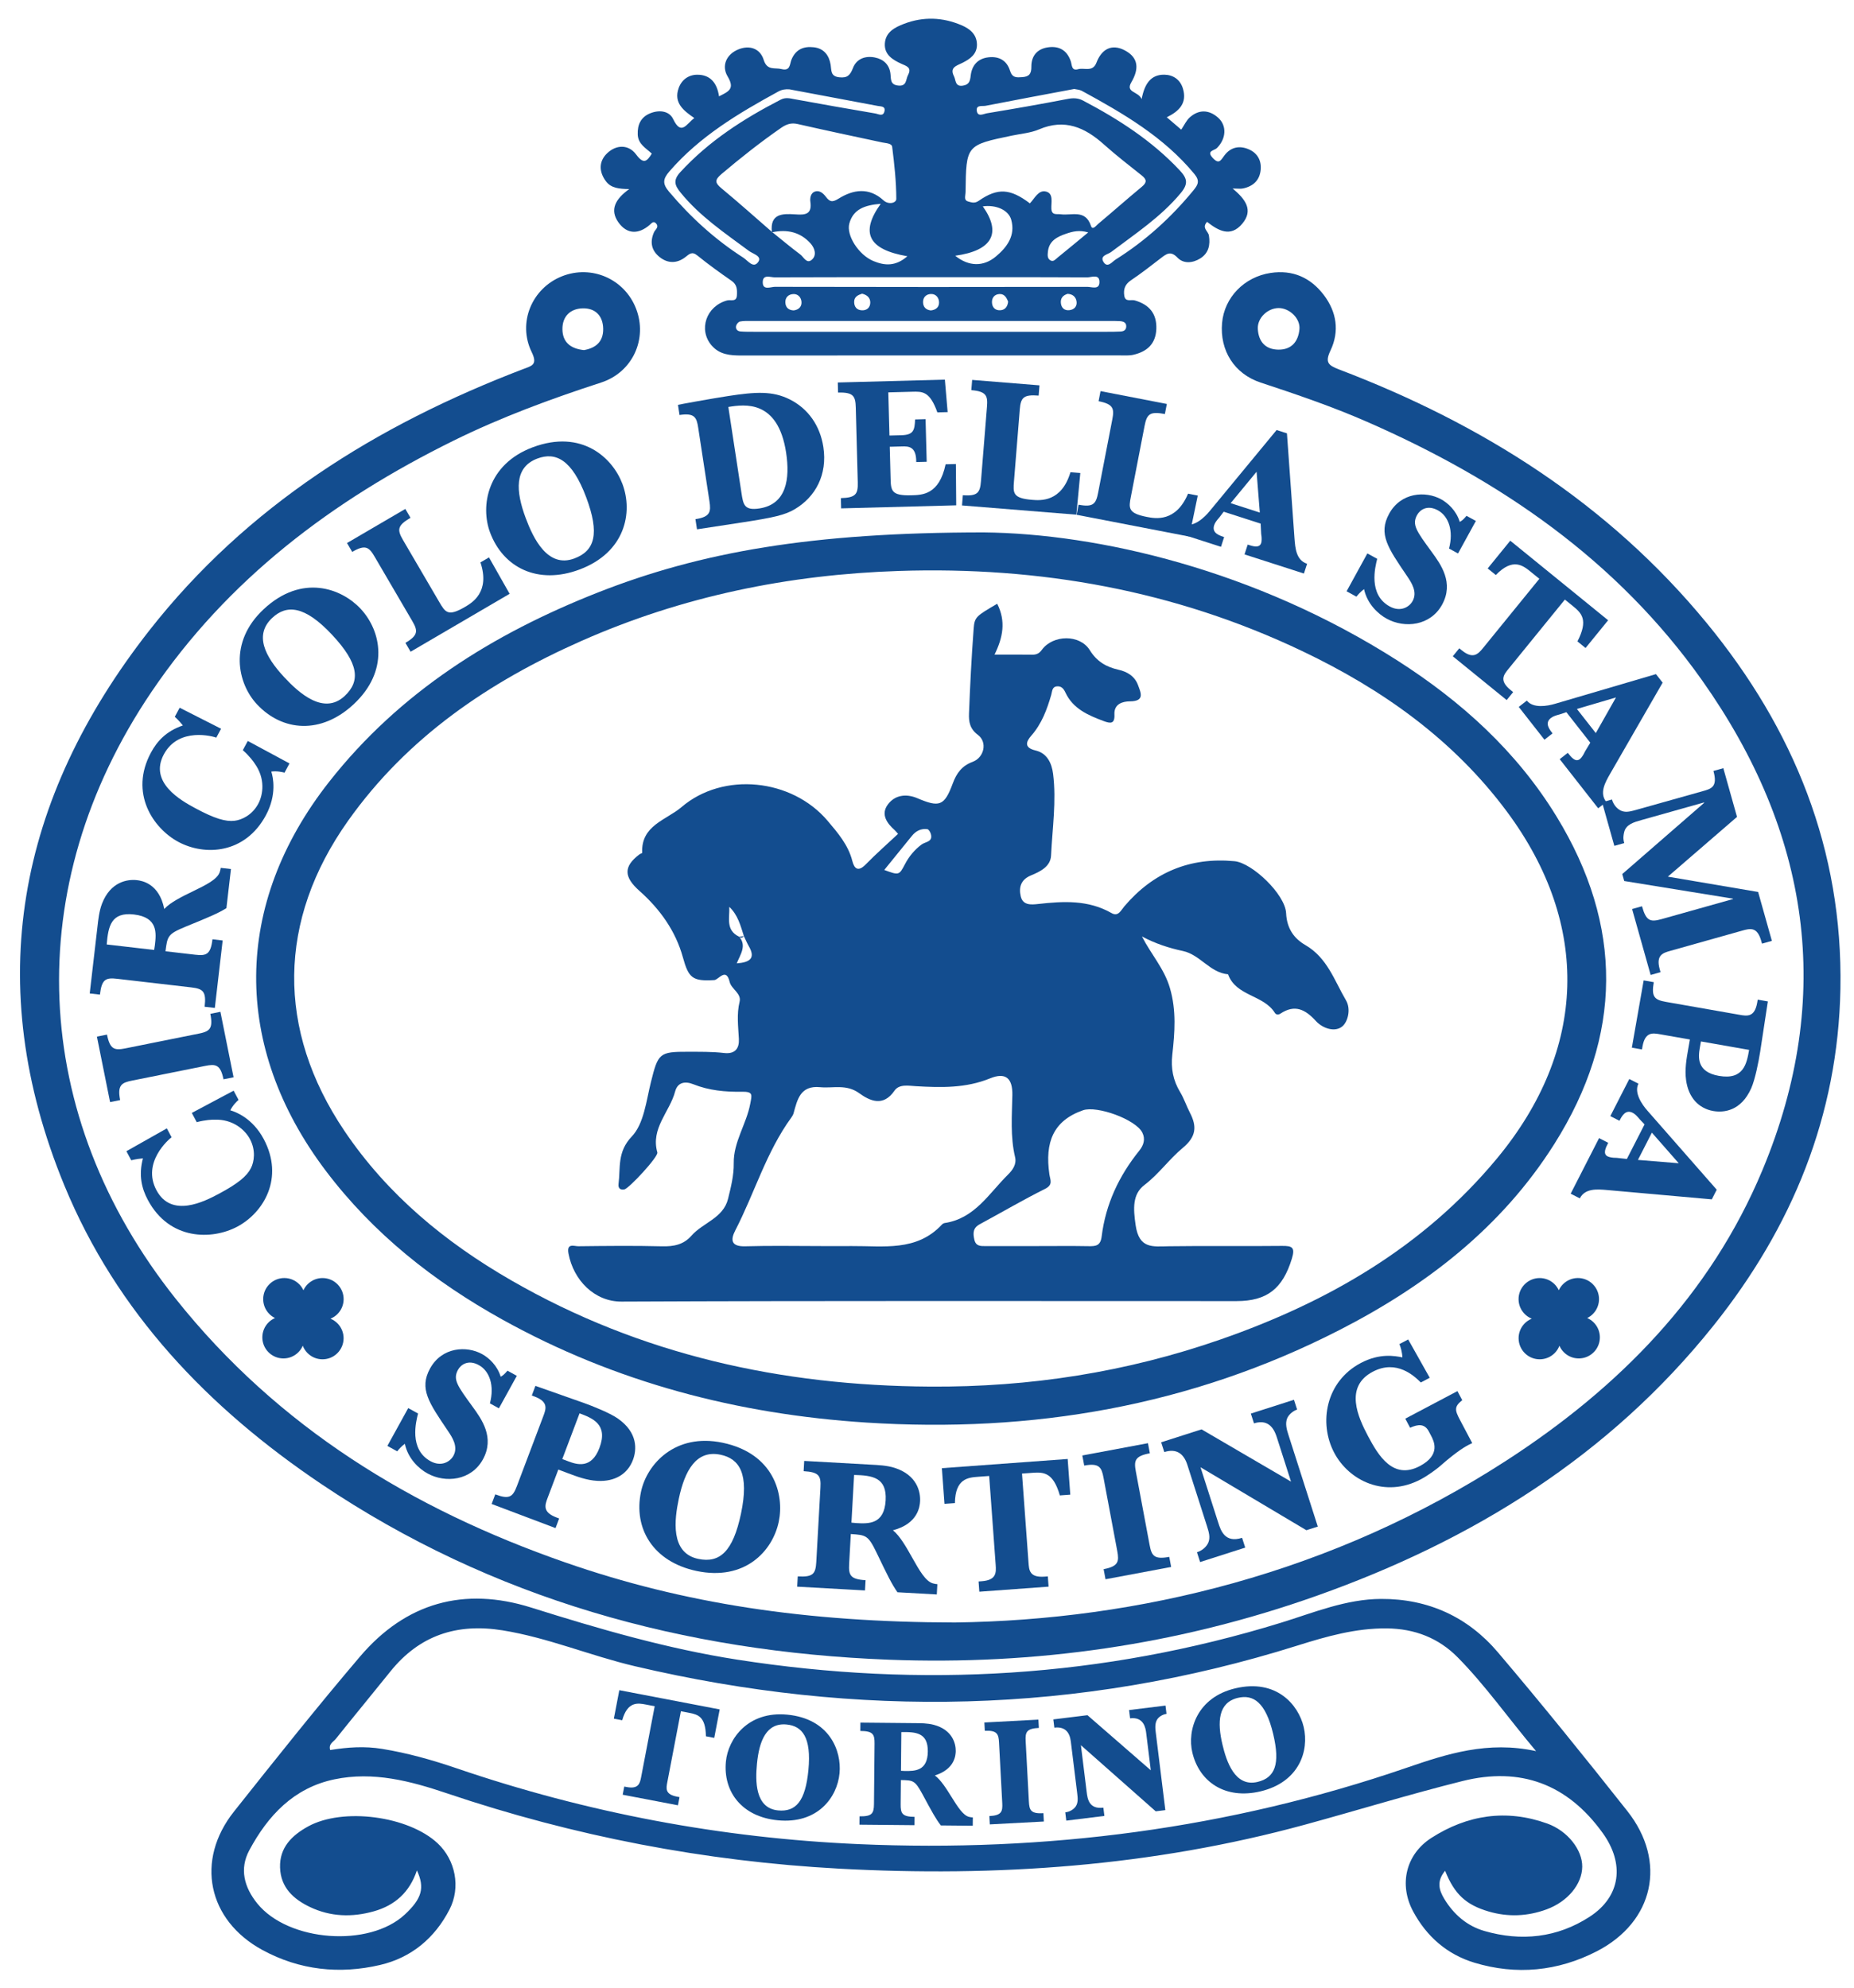
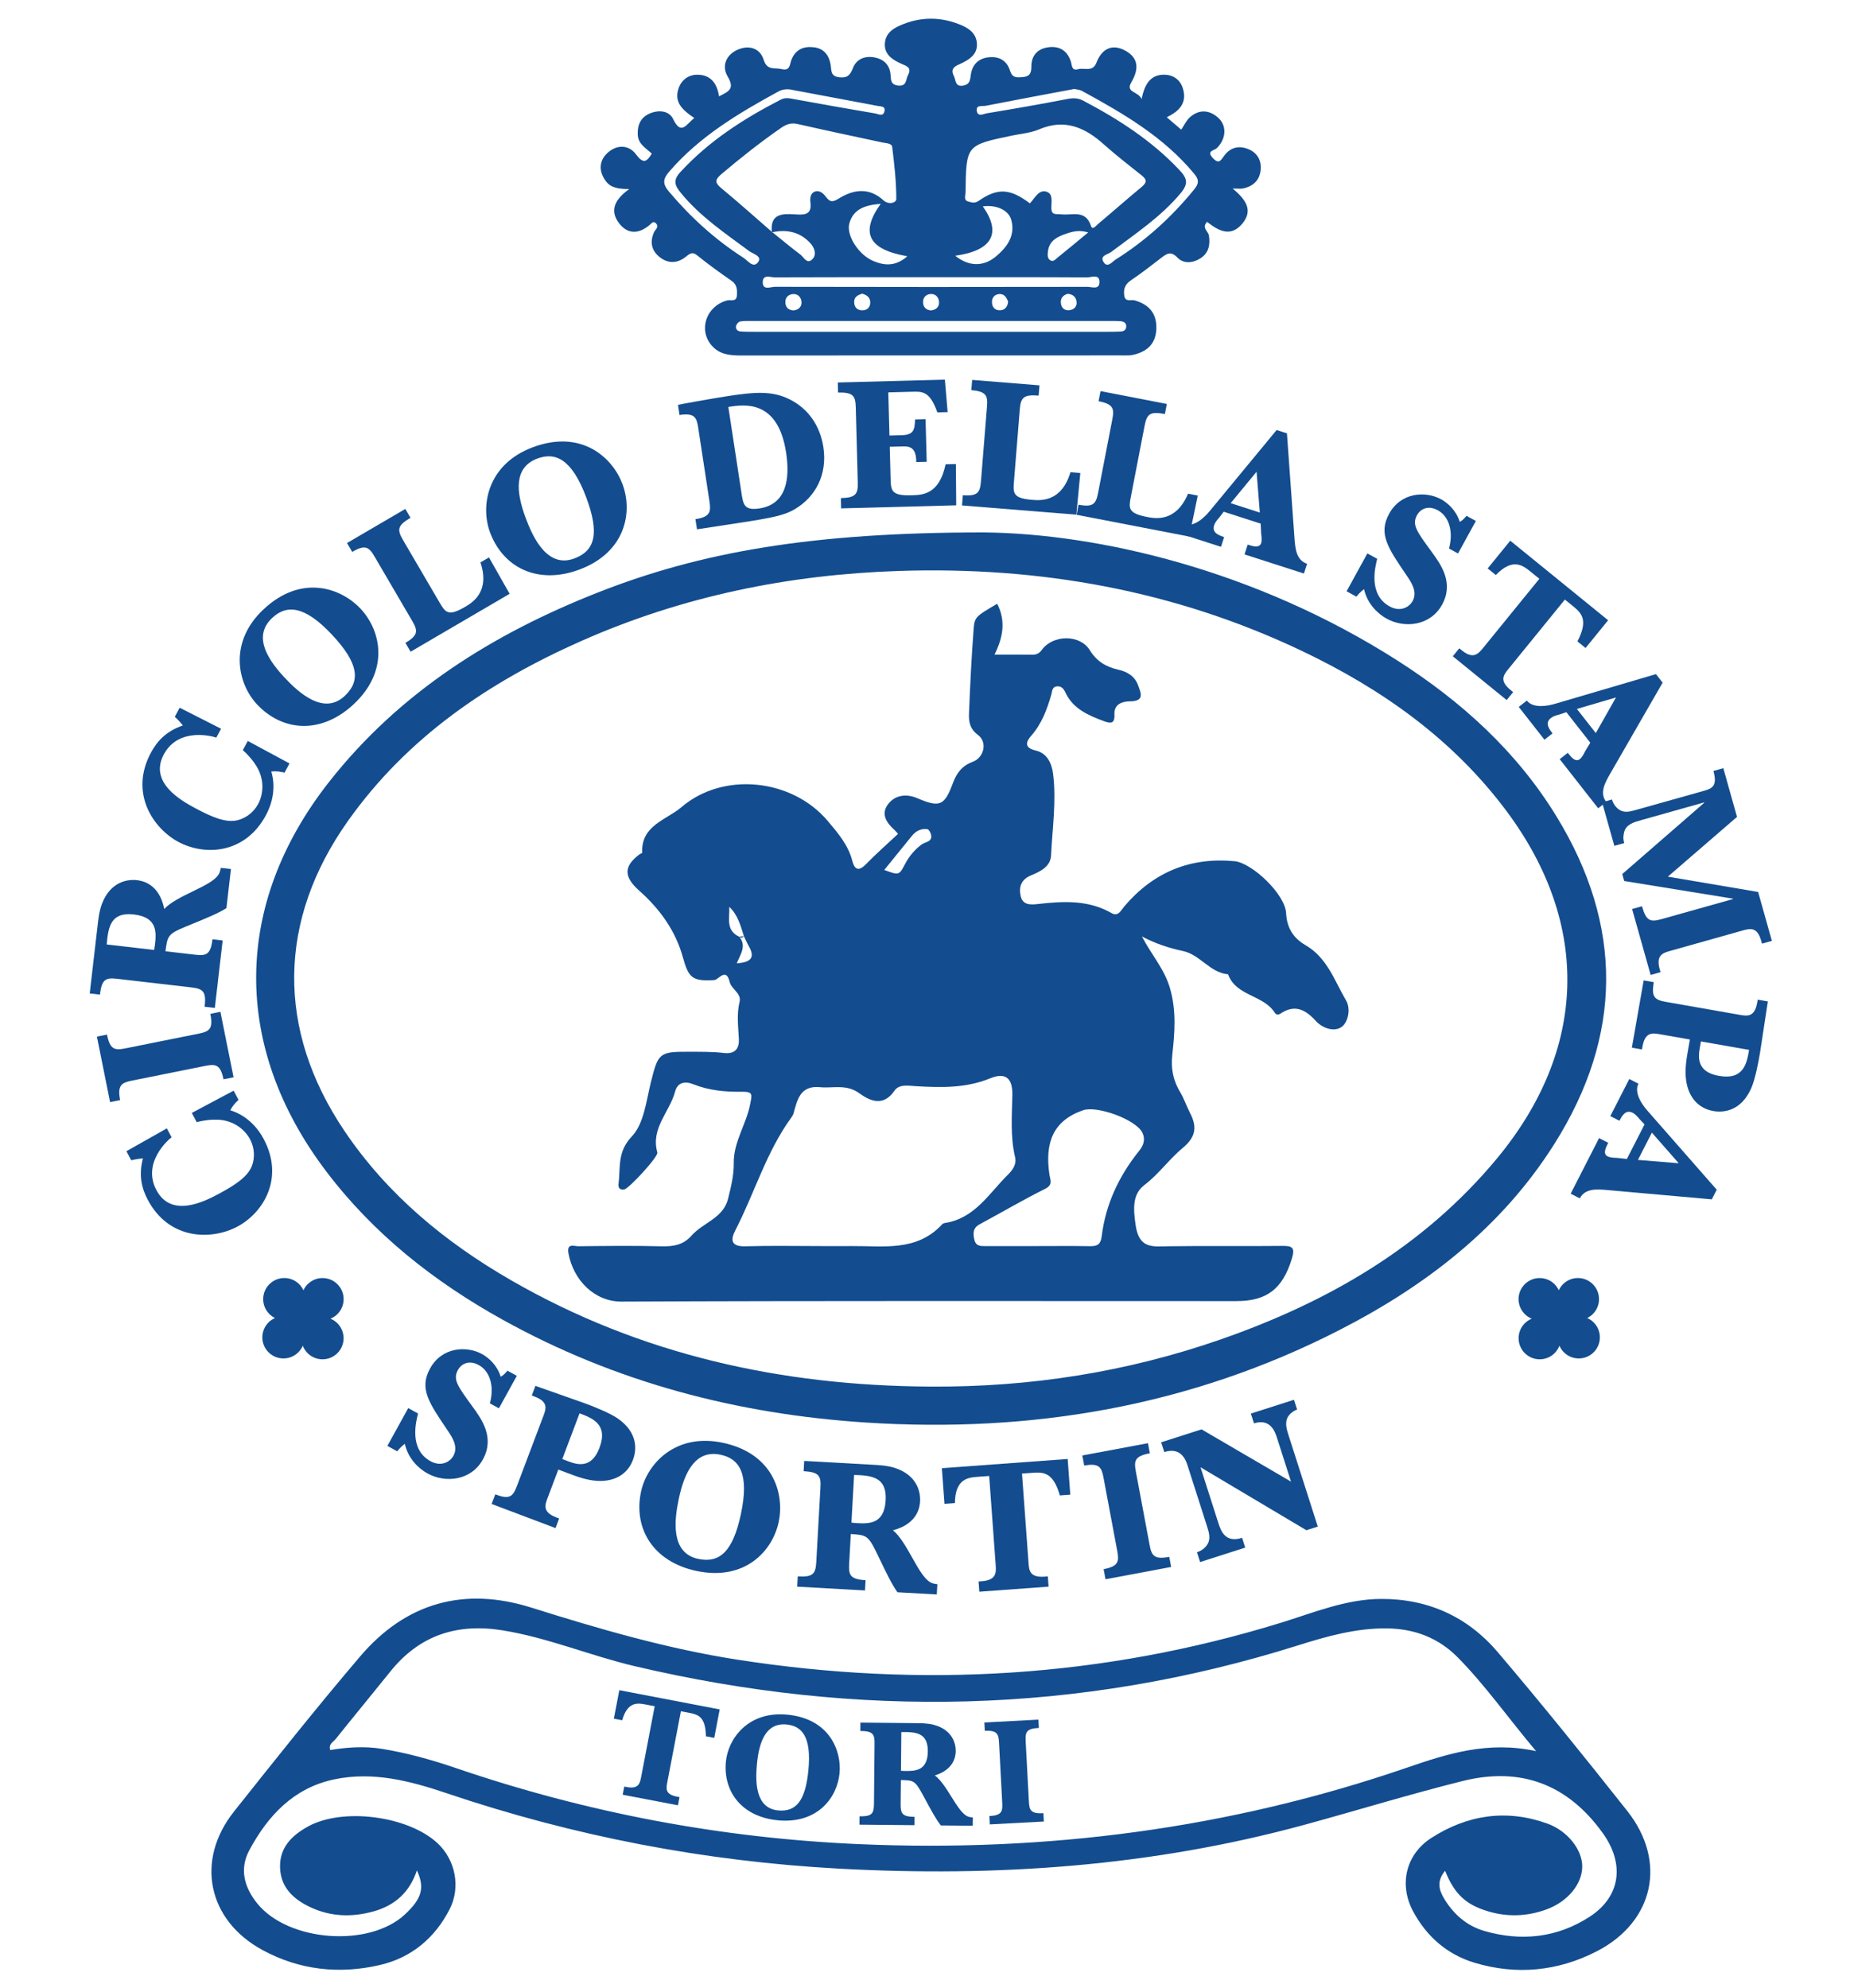
<svg xmlns="http://www.w3.org/2000/svg" version="1.1" id="Livello_1" x="0px" y="0px" width="2000px" height="2145px" viewBox="0 0 2000 2145" enable-background="new 0 0 2000 2145" xml:space="preserve">
-   <path fill-rule="evenodd" clip-rule="evenodd" fill="#134D8F" d="M1841.146,672.23  c-105.942-128.954-242.206-214.845-396.726-273.669c-11.859-4.516-15.164-7.756-9.147-20.431c9.82-20.692,6.707-41.574-7.25-59.906  c-14.316-18.805-33.557-27.333-57.28-23.774c-28.608,4.291-50.006,26.544-52.435,53.94c-2.626,29.643,13.075,54.916,41.598,64.341  c38.555,12.742,76.963,25.814,114.19,42.08c143.929,62.888,270.265,149.42,362.008,279.173  c115.855,163.857,143.379,340.759,65.162,528.322c-56.296,134.996-155.083,234.959-276.229,313.429  c-188.479,122.079-397.703,172.116-594.959,174.726c-160.458-0.291-292.691-20.299-420.586-64.891  c-164.924-57.5-309.633-145.77-419.826-284.193c-157.85-198.289-168.085-444.913-26.511-654.563  c82.288-121.858,195.765-207.155,326.287-271.487c51.256-25.262,104.677-44.959,158.983-62.604  c34.079-11.074,50.346-47.182,37.708-79.759c-12.431-32.052-47.956-47.564-79.908-34.892  c-32.296,12.806-48.221,49.978-32.655,81.821c6.807,13.927-0.132,14.843-9.441,18.401  c-157.903,60.39-297.89,147.618-403.171,282.057C18.834,861.837-19.875,1061.756,69.322,1278.684  c56.456,137.298,155.512,240.426,277.157,322.304c184.928,124.467,391.522,181.135,612.417,189.629  c158.09,6.081,312.434-16,461.76-69.047c168.021-59.685,315.309-150.646,427.867-291.517  c84.731-106.049,134.302-226.255,136.824-363.384C1988.102,916.83,1935.117,786.615,1841.146,672.23z M1401.771,355.154  c-1.209,13.187-8.398,22.226-22.683,22.066c-14.127-0.158-21.457-8.753-22.22-22.321c-0.663-11.831,10.603-22.522,22.531-22.535  C1391.052,332.352,1402.832,343.541,1401.771,355.154z M628.55,332.673c13.591-0.351,21.887,7.967,22.137,22.026  c0.251,14.194-8.32,20.891-20.79,23.028c-14.354-1.529-22.999-8.436-23.179-22.41C606.538,341.314,615.246,333.015,628.55,332.673z" />
  <path fill-rule="evenodd" clip-rule="evenodd" fill="#134D8F" d="M1679.169,880.99c-42.96-70.277-102.645-124.208-171.438-168.189  c-153.484-98.129-323.427-137.153-446.47-138.407c-185.758,0.02-305.291,21.096-416.476,64.899  c-112.988,44.513-213.535,107.303-289.667,204.12c-103.889,132.12-104.99,285.607-3.637,419.78  c51.34,67.962,116.72,119.509,190.582,160.517c122.019,67.739,253.686,102.136,392.481,111.052  c178.729,11.479,349.691-17.59,509.965-99.608c93.695-47.945,175.492-110.899,232.388-201.197  C1750.433,1117.256,1751.238,998.885,1679.169,880.99z M1614.791,1249.916c-79.198,95.478-182.362,154.797-297.585,195.01  c-101.532,35.434-206.434,51.799-314.075,51.035c-159.977-0.927-311.876-34.096-451.578-114.594  c-71.242-41.05-133.683-92.496-180.086-161.391c-73.445-109.037-72.175-227.103,4.075-334.534  c63.997-90.172,152.039-149.831,251.56-193.904c109.009-48.272,223.674-71.658,342.642-75.559  c151.935-4.981,297.712,20.965,435.405,86.645c86.182,41.11,162.72,95.411,220.308,172.84  C1716.326,997.644,1712.063,1132.657,1614.791,1249.916z" />
  <path fill-rule="evenodd" clip-rule="evenodd" fill="#134D8F" d="M1755.492,1953.896c-45.683-57.777-91.949-115.14-139.631-171.266  c-32.438-38.181-75.034-57.791-125.921-57.587c-37.911,0.147-72.436,14.675-107.714,25.563  c-192.535,59.423-388.239,70.885-586.878,39.951c-75.803-11.805-149.155-33.182-222.17-56.15  c-72.791-22.897-135.432-5.163-184.707,52.681c-46.609,54.709-91.348,111.038-136.061,167.33  c-41.901,52.75-28.45,117.269,30.782,149.443c39.983,21.719,83.064,26.321,126.855,16.082c33.693-7.879,58.955-28.939,74.895-59.91  c12.235-23.768,6.447-53.291-12.86-71.368c-31.447-29.444-102.209-38.937-139.874-18.083c-17.126,9.482-30.774,22.492-30.096,44.246  c0.67,21.587,14.48,34.147,32.329,42.639c22.136,10.525,45.297,11.227,68.798,4.609c22.787-6.417,38.598-20.494,46.513-44.162  c8.748,18.893,5.295,30.488-12.922,47.5c-38.669,36.111-125.832,29.455-159.225-11.729c-14.408-17.771-19.356-37.582-8.68-57.456  c20.082-37.386,47.871-67.321,91.734-76.533c41.959-8.809,82.226,1.821,121.281,15.01c137.47,46.427,278.422,73.467,423.308,81.342  c169.915,9.233,337.717-2.429,502.414-47.445c56.704-15.495,112.937-32.817,169.947-47.055  c62.48-15.605,113.336,3.064,151.471,56.274c23.496,32.776,19.607,68.154-14.294,90.146  c-34.944,22.669-73.718,26.833-113.538,15.305c-18.646-5.401-33.035-17.786-43.197-34.583c-5.721-9.455-8.55-19.006,0.863-30.343  c10.087,25.366,22.673,36.815,47.072,43.951c21.01,6.147,41.902,5.189,62.328-2.295c22.89-8.388,38.313-27.209,38.529-46.008  c0.211-18.18-15.685-38.71-37.865-46.664c-44.063-15.799-86.131-9.32-124.861,15.539c-27.654,17.752-35.229,50.362-19.715,79.274  c14.5,27.023,36.646,46.448,66.047,55.346c45.365,13.725,90.129,9.289,132.049-12.268  C1784.253,2073.469,1798.497,2008.286,1755.492,1953.896z M1517.472,1907.169c-191.782,65.891-389.151,91.276-591.142,82.419  c-148.417-6.51-293.161-33.802-433.878-81.859c-26.167-8.936-52.7-16.406-80.113-20.896c-18.904-3.097-37.457-1.846-56.164,1.243  c-1.999-6.579,3.417-8.734,5.964-11.924c19.484-24.403,39.415-48.451,58.964-72.8c31.427-39.142,71.884-52.324,120.914-44.438  c49.05,7.886,94.78,27.412,142.855,38.717c240.276,56.492,478.504,52.058,714.676-22.258c31.426-9.887,63.113-18.924,96.644-18.543  c29.728,0.342,55.548,10.222,76.354,31.298c29.784,30.174,54.043,64.978,84.483,101.124  C1604.898,1877.906,1560.805,1892.279,1517.472,1907.169z" />
  <g>
    <path fill-rule="evenodd" clip-rule="evenodd" fill="#134D8F" d="M832.93,250.353l-0.002-0.002c-0.043,0.059-0.244,0.32-0.244,0.32   L832.93,250.353z" />
    <path fill-rule="evenodd" clip-rule="evenodd" fill="#134D8F" d="M1347.719,161.368c-10.174-4.689-19.942-2.915-26.856,6.277   c-3.84,5.103-5.737,10.118-12.527,2.854c-7.397-7.918,1.604-7.933,4.455-10.804c10.024-10.098,10.919-24.281,1.048-32.916   c-9.652-8.438-20.454-8.905-30.286-0.225c-3.787,3.341-5.999,8.466-9.288,13.311c-5.001-4.278-9.801-8.383-15.602-13.346   c13.648-6.672,22.163-15.567,17.381-31.102c-2.999-9.736-10.681-14.684-19.91-14.836c-14.618-0.238-21.426,9.71-24.594,26.33   c-3.625-8.602-17.787-6.821-11.087-18.214c8.404-14.282,7.861-26.446-7.004-34.316c-14.25-7.545-25.108-1.334-30.675,13.256   c-4.015,10.525-13.162,5.123-19.836,7.041c-7.194,2.068-6.454-4.608-7.892-8.772c-4.093-11.823-12.79-16.652-24.794-14.809   c-11.503,1.766-17.748,9.361-17.665,20.748c0.052,7.414-2.07,10.813-9.604,11.356c-6.175,0.448-10.975,1.028-13.431-6.925   c-3.363-10.873-11.757-15.8-23.291-14.444c-11.719,1.377-17.904,8.869-19.13,19.825c-0.682,6.087-1.84,9.735-8.502,10.75   c-8.521,1.301-7.437-6.082-9.507-10.123c-4.999-9.759,2.959-11.364,9.369-14.623c7.938-4.034,15.566-9.261,15.395-19.707   c-0.184-11.004-7.741-16.946-16.687-20.756c-20.33-8.658-41.105-9.465-61.932-1.525c-10.239,3.903-20.059,9.105-20.74,21.47   c-0.65,11.829,8.459,17.437,17.848,21.66c5.636,2.536,11.521,3.984,7.126,12.247c-2.516,4.725-1.165,12.179-10.447,11.253   c-8.604-0.859-7.83-6.372-8.435-12.407c-0.992-9.937-7.367-15.996-16.88-17.892c-10.308-2.054-19.672,1.398-23.519,11.2   c-3.055,7.789-5.927,11.13-14.78,10.175c-9.635-1.039-8.353-7.113-9.396-13.57c-1.617-10.009-7.167-17.568-18.166-18.826   c-11.027-1.26-19.527,2.294-24.095,13.383c-1.922,4.669-1.047,12.637-10.741,10.149c-7.253-1.863-15.505,2.011-19.229-9.994   c-3.805-12.259-15.325-16.217-27.519-11.141c-13.211,5.5-17.974,18.056-11.377,29.043c8.142,13.556,1.117,16.229-9.264,21.511   c-2.125-14.577-9.479-23.28-23.237-23.337c-9.423-0.04-17.01,5.197-20.314,14.465c-5.649,15.827,5.278,24.319,16.893,32.291   c-8.375,6.187-14.038,19.501-22.801,1.137c-4.39-9.201-15.537-10.152-25.106-6.134c-9.741,4.093-13.547,12.122-13.138,22.738   c0.403,10.455,8.797,14.605,15.171,20.628c-5.418,8.841-9.001,11.567-16.892,0.933c-8.206-11.061-21.366-10.71-31.204-1.394   c-9.133,8.649-9.105,19.985-1.342,30.352c5.528,7.381,14.225,8.195,25.118,8.368c-14.964,10.634-21.408,22.38-11.561,36.083   c9.119,12.69,21.513,12.969,33.589,2.576c2.101-1.808,4.148-4.89,7.081-1.375c3.275,3.923-1.138,6.415-2.395,9.257   c-4.703,10.654-2.737,19.857,6.148,26.895c8.827,6.992,18.668,6.883,27.567,0.041c4.415-3.395,7.148-6.617,13.079-1.798   c11.872,9.648,24.331,18.612,36.916,27.323c5.934,4.108,6.025,9.491,5.723,15.477c-0.392,7.807-6.692,4.616-10.618,5.679   c-22.507,6.092-31.259,31.674-16.601,48.616c8.651,9.999,20.155,10.775,32.278,10.765c136.207-0.114,272.417-0.066,408.625-0.097   c4.702-0.002,9.567,0.344,14.073-0.695c14.659-3.377,24.1-11.777,24.691-27.859c0.611-16.663-7.811-26.378-23.35-30.807   c-3.988-1.135-10.152,2.231-11.244-5.15c-1.026-6.96,0.832-12.218,7.183-16.5c11.226-7.564,21.924-15.926,32.652-24.198   c5.938-4.573,10.347-7.799,17.555-0.274c6.579,6.863,16.455,5.924,24.531,0.886c9.058-5.65,11.026-14.474,9.409-24.744   c-0.739-4.696-8.131-8.191-2.007-14.738c11.994,9.421,25.263,17.094,37.925,2.035c12.423-14.778,3.331-26.546-10.321-38.019   c5.553,0,8.555,0.508,11.323-0.09c10.909-2.35,17.927-8.869,18.919-20.298C1360.819,173.229,1356.537,165.433,1347.719,161.368z    M1041.467,208.704c0.028-0.587,0.128-1.172,0.135-1.759c0.637-50.382,0.641-50.365,50.131-60.667   c9.783-2.035,20.132-2.835,29.161-6.687c27.621-11.784,49.34-2.199,69.834,16.145c13.128,11.749,27.109,22.555,40.901,33.542   c5.425,4.321,5.836,7.49,0.145,12.199c-15.861,13.112-31.234,26.808-47.03,40.003c-2.032,1.698-6.175,7.372-7.82,2.339   c-6.003-18.342-20.851-10.995-32.61-12.63c-4.306-0.598-9.807,1.505-10.152-6.091c-0.308-6.684,2.521-16.279-5.685-18.406   c-8.29-2.148-12.315,7.39-17.482,12.722c-21.131-15.996-34.715-17.019-55.182-2.768c-4.44,3.093-7.634,1.737-11.296,0.79   C1039.681,216.187,1041.319,212.042,1041.467,208.704z M1173.913,250.75c-11.833,9.768-22.399,18.596-33.115,27.237   c-2.107,1.697-4.291,4.734-7.533,2.984c-3.659-1.975-3.165-6.045-2.847-9.278c1.147-11.79,9.876-16.215,19.686-19.552   C1157.181,249.736,1164.217,247.896,1173.913,250.75z M1060.187,222.635c14.063-1.932,27.703,3.739,30.679,14.467   c4.721,17.01-4.4,29.467-16.542,39.62c-13.408,11.211-29.262,10.996-43.887-0.802   C1070.608,270.386,1080.602,251.377,1060.187,222.635z M1005.076,299.042c55.908,0,111.816-0.114,167.724,0.206   c4.711,0.027,13.765-4.261,13.193,5.779c-0.438,7.789-8.352,4.459-12.847,4.468c-112.404,0.207-224.808,0.223-337.21-0.049   c-4.627-0.01-13.707,4.456-13.091-5.771c0.473-7.882,8.305-4.442,12.745-4.462C892.086,298.952,948.581,299.04,1005.076,299.042z    M1153.787,334.629c-5.383,0.674-8.79-2.292-9.375-7.616c-0.576-5.276,2.303-8.52,7.264-9.991c5.395,0.232,8.896,3.221,9.638,8.113   C1162.105,330.325,1159.034,333.971,1153.787,334.629z M1087.53,325.511c-0.674,5.613-3.525,9.04-8.732,9.223   c-5.359,0.188-8.521-3.16-8.719-8.478c-0.199-5.415,3.138-8.834,8.226-9.028C1083.615,317.024,1085.966,321.325,1087.53,325.511z    M1013.015,326.287c0.052,5.279-3.615,8.092-8.923,8.641c-5.326-0.646-8.341-3.728-8.366-9.067   c-0.024-5.607,3.911-8.659,8.781-8.682C1009.7,317.152,1012.966,321.262,1013.015,326.287z M938.812,326.443   c-0.059,5.218-3.539,8.563-8.998,8.35c-5.453-0.21-8.379-3.661-8.391-9.022c-0.013-5.719,4.296-7.53,8.536-8.929   C935.422,318.142,938.868,321.368,938.812,326.443z M864.61,325.637c0.398,5.139-2.851,8.519-8.394,9.262   c-5.266-0.208-8.669-2.88-9.008-8.316c-0.345-5.531,3.162-8.905,8.187-9.312C860.702,316.843,864.228,320.693,864.61,325.637z    M978.818,276.465c-12.858,11.25-24.753,10.137-36.785,5.104c-15.706-6.57-29.355-27.625-25.803-40.523   c4.248-15.424,16.688-19.784,33.84-21.159C927.685,251.114,936.586,269.218,978.818,276.465z M962.438,158.463   c2.335,18.627,4.415,37.398,4.447,56.12c0.007,4.532-8.373,6.559-13.815,1.572c-15.661-14.344-32.627-11.731-48.568-1.779   c-6.945,4.335-9.559,3.24-13.746-2.264c-2.81-3.696-7.022-7.333-12.084-5.292c-4.213,1.698-5.032,7.129-4.5,10.712   c2.159,14.527-6.424,14.404-16.64,13.718c-13.66-0.917-26.936-0.646-24.891,18.849c0.096,0.085,0.191,0.167,0.286,0.25   c0.004-0.003,0.018-0.022,0.02-0.024c0.096,0.078,0.191,0.157,0.288,0.233c15.868-3.406,30.159-0.188,41.165,12.077   c4.216,4.7,7.194,12.515,1.331,17.606c-5.534,4.803-8.774-2.987-12.443-5.729c-10.26-7.663-20.062-15.936-30.052-23.954   c-0.185,0.041-0.367,0.069-0.552,0.11c-0.024-0.202-0.022-0.372-0.042-0.57c-18.06-15.686-35.88-31.662-54.307-46.904   c-7.243-5.99-7.498-9.107,0.026-15.471c20.704-17.508,41.896-34.276,64.182-49.731c5.708-3.96,10.858-5.802,17.917-4.195   c30.371,6.915,60.846,13.384,91.311,19.884C955.821,154.546,961.947,154.548,962.438,158.463z M721.717,206.815   c-7.191-8.516-6.75-13.643,0.451-21.962c32.685-37.759,74.534-62.672,117.545-86.158c3.801-2.077,7.736-2.648,12.001-2.284   c31.792,5.962,63.586,11.899,95.364,17.922c3.168,0.6,8.093,0.095,7.111,5.372c-1.24,6.677-6.614,3.276-9.986,2.706   c-28.996-4.902-57.954-10.054-86.883-15.327c-5.197-0.947-9.811-2.319-15.239,0.479c-40,20.618-77.362,44.589-108.172,78.127   c-8.283,9.017-5.847,14.546,0.387,22.223c20.731,25.527,47.706,43.581,73.709,62.871c4.219,3.13,14.214,5.498,10.007,11.718   c-5.239,7.743-11.333-1.41-16.035-4.425C771.522,258.558,745.09,234.493,721.717,206.815z M1214.899,352.729   c-0.29,3.627-3.01,4.788-6.12,4.942c-4.703,0.233-9.42,0.277-14.129,0.279c-63.631,0.015-127.263,0.009-190.895,0.011   c-63.631,0-127.266,0.007-190.895-0.013c-4.71,0-9.439,0.028-14.125-0.366c-3.406-0.288-5.466-2.734-4.667-6.033   c0.45-1.852,2.481-4.333,4.173-4.669c3.985-0.795,8.192-0.587,12.309-0.587c129.032-0.016,258.061-0.009,387.092,0.003   c3.531,0,7.074-0.037,10.595,0.203C1212.041,346.753,1215.276,348.025,1214.899,352.729z M1287.457,205.309   c-24.104,29.381-51.858,54.571-84.036,74.758c-3.739,2.346-8.815,9.643-13.121,2.4c-4.022-6.772,4.751-7.884,8.249-10.526   c26.241-19.837,53.789-37.866,75.21-63.673c8.543-10.289,6.873-15.985-1.375-24.764c-29.86-31.785-65.778-54.866-103.962-74.958   c-5.477-2.881-10.682-2.98-16.867-1.778c-28.84,5.611-57.801,10.626-86.79,15.424c-3.704,0.613-10.48,4.603-11.109-3.24   c-0.48-5.981,6.103-4.133,9.551-4.809c31.709-6.22,63.483-12.102,95.599-18.148c2.672,0.62,5.813,0.686,8.26,2.02   c44.508,24.284,88.217,49.572,121.263,89.558C1294.409,194.934,1292.675,198.952,1287.457,205.309z" />
  </g>
  <g>
    <path fill-rule="evenodd" clip-rule="evenodd" fill="#134D8F" d="M802.49,1010.001c-1.72,0.19-3.437,0.379-5.155,0.569   C799.241,1012.085,800.958,1011.896,802.49,1010.001z" />
    <path fill-rule="evenodd" clip-rule="evenodd" fill="#134D8F" d="M1451.961,1079.188c-12.507-21.277-20.109-45.87-43.845-59.608   c-12.032-6.966-19.94-17.681-20.725-34.336c-0.957-20.42-36.725-54.323-55.631-56.112c-48.039-4.543-87.678,11.989-118.886,48.71   c-3.723,4.382-6.552,11.423-13.742,7.3c-25.108-14.396-51.907-12.899-79.109-9.856c-7.541,0.843-16.653,1.666-18.91-8.274   c-2.214-9.749,0.053-18.038,11.196-22.622c9.707-3.993,20.945-9.441,21.509-21.323c1.386-29.353,5.895-58.7,2.19-88.167   c-1.489-11.875-6.708-22.361-18.861-25.22c-13.189-3.102-9.889-10.01-4.622-16.016c11.266-12.855,16.866-28.103,21.486-43.981   c1.123-3.853,0.768-8.781,6.295-9.195c4.61-0.344,7.016,2.363,9.034,6.694c8.127,17.461,24.313,24.42,41.062,30.709   c7.655,2.874,12.292,3.266,11.784-7.175c-0.559-11.478,9.109-14,16.791-14.055c16.252-0.115,11.67-9.265,8.701-17.397   c-3.519-9.632-11.432-14.522-21.248-16.731c-13.027-2.93-23.188-8.777-30.828-21.097c-10.729-17.295-39.78-16.752-51.729-0.319   c-2.775,3.818-5.747,5.275-10.284,5.209c-12.886-0.188-25.775-0.067-40.755-0.067c9.096-18.469,12.475-35.976,2.893-54.885   c-22.628,13.308-24.438,14.104-25.402,26.963c-2.291,30.471-3.854,61.006-5.018,91.543c-0.325,8.521,0.75,16.39,9.579,22.948   c10.505,7.803,6.852,24.438-5.661,29.107c-11.669,4.354-17.291,12.122-21.5,23.461c-9.022,24.322-14.406,25.859-38.229,15.739   c-12.088-5.134-24.3-3.437-31.878,7.019c-7.614,10.498-0.952,19.954,7.612,27.552c1.178,1.043,2.118,2.351,3.535,3.945   c-11.874,11.134-23.812,21.622-34.884,32.959c-7.965,8.159-12.24,4.939-14.447-3.775c-4.386-17.284-15.679-30.314-26.598-43.229   c-38.651-45.706-112.779-53.278-157.653-14.85c-16.271,13.933-43.839,19.619-42.429,49.309c0.022,0.5-2.002,0.97-2.917,1.659   c-17.503,13.208-16.925,24.437,0.041,39.5c21.923,19.467,38.879,43.018,46.736,71.453c6.249,22.622,10.356,26.118,33.906,24.706   c4.608-0.275,12.828-14.071,16.586,1.996c1.805,7.716,12.929,12.351,10.729,21.347c-3.319,13.587-1.443,26.75-0.778,40.223   c0.487,9.89-3.745,16.546-16.208,15.073c-12.805-1.513-25.852-1.237-38.792-1.299c-30.917-0.145-32.142,1.79-39.806,32.413   c-5.105,20.401-7.541,45.151-20.655,58.918c-16.053,16.856-12.088,33.733-14.366,51.313c-0.535,4.133,1.473,6.731,6.22,5.892   c4.969-0.875,36.944-35.344,35.65-39.916c-7.383-26.059,13.325-43.703,19.181-65.735c2.617-9.849,10.515-11.501,19.727-7.807   c16.691,6.697,34.536,8.346,52.026,8.045c12.669-0.218,11.108,3.183,9.302,12.903c-4.084,22.009-18.171,41.146-17.819,64.211   c0.2,13.149-3.045,25.721-6.1,38.285c-5.129,21.12-27.192,25.807-39.563,39.968c-8.412,9.634-19.154,11.718-31.713,11.393   c-30.058-0.777-60.15-0.411-90.223-0.079c-4.577,0.049-12.841-3.797-10.678,7.841c5.332,28.678,27.959,52.013,57.206,51.882   c221.149-0.979,442.307-0.532,663.461-0.532c33.132,0,49.837-13.602,59.695-45.82c3.718-12.157,0.4-13.857-10.675-13.729   c-40.686,0.477-81.386-0.215-122.072,0.376c-17.509,0.256-32.085,3.107-35.827-22.914c-2.526-17.554-3.604-33.152,9.479-43.133   c15.675-11.956,26.763-27.948,41.37-40.046c14.559-12.061,15.481-23.073,7.759-37.949c-3.785-7.292-6.338-15.277-10.567-22.271   c-7.645-12.641-10.105-25.641-8.446-40.465c2.668-23.867,4.504-47.442-2.547-71.693c-6.106-21.008-20.239-36.273-30.215-55.758   c14.315,7.66,29.026,12.482,44.235,15.72c18.531,3.948,29.036,23.356,48.665,25.124c8.601,23.783,38.287,22.003,50.447,41.55   c1.327,2.133,3.753,2.395,6.113,0.829c15.521-10.287,26.777-4.509,38.267,8.083c7.261,7.954,20.703,12.52,28.709,5.48   C1454.023,1102.058,1457.541,1088.685,1451.961,1079.188z M983.687,901.828c4.324-5.36,9.903-8.16,16.69-7.27   c1.493,0.195,3.21,3.172,3.773,5.164c2.491,8.774-5.844,8.271-10.052,11.434c-7.568,5.683-13.47,12.76-17.896,21.241   c-6.321,12.102-6.538,11.987-22.309,6.181C963.976,926.145,973.858,914.009,983.687,901.828z M794.742,1039.35   c4.083-9.916,10.977-19.197,2.593-28.779c-14.852-7.041-10.038-20.413-10.631-32.184c9.303,8.68,12.183,20.325,15.786,31.614   c1.732,3.582,3.251,7.29,5.24,10.725C815.148,1033.537,809.477,1038.262,794.742,1039.35z M1016.048,1321.212   c-27.265,29.272-63.016,22.852-97.16,23.128c-10.606,0.086-21.214,0.014-31.823,0.011c-27.7,0-55.417-0.584-83.091,0.235   c-15.023,0.441-16.284-6.518-10.85-17.022c20.843-40.306,33.438-84.704,60.528-121.896c1.03-1.413,1.981-3.023,2.434-4.686   c4.071-14.89,7.323-30.095,28.519-28.042c14.15,1.368,28.333-3.597,42.217,6.455c11.524,8.346,25.92,15.031,38.043-2.612   c5.128-7.468,15.063-5.398,23.214-4.921c27.106,1.575,53.759,2.246,79.918-8.418c16.767-6.842,24.438-0.339,24.082,18.063   c-0.433,22.368-2.309,44.712,2.927,66.842c1.849,7.816-2.623,13.96-7.603,18.874c-20.543,20.268-35.896,47.456-68.303,52.267   C1018.011,1319.65,1016.814,1320.39,1016.048,1321.212z M1232.25,1221.867c3.598,7.115,1.428,13.76-3.324,19.656   c-21.884,27.136-36.218,57.738-40.499,92.401c-1.244,10.057-6.154,10.678-13.992,10.533c-18.255-0.336-36.519-0.107-54.777-0.107   c-18.852,0-37.701-0.038-56.547,0.027c-5.475,0.018-10.46,0.166-12.061-7.042c-1.552-6.991-1.476-12.572,5.774-16.49   c23.522-12.696,46.605-26.249,70.501-38.191c9.029-4.513,5.56-9.71,4.675-15.875c-4.899-34.238,3.999-57.584,36.229-68.928   C1183.233,1192.567,1225.056,1207.647,1232.25,1221.867z" />
  </g>
  <g>
    <path fill="#134D8F" d="M206.917,1200.708l45.105-24.022l5.306,9.962c-1.883,1.701-6.099,5.574-8.891,11.248   c6.011,1.68,24.092,8.56,36.057,31.021c22.289,41.848,0.115,79.237-28.506,94.483c-27.173,14.473-73.16,15.015-96.509-28.823   c-6.561-12.319-10.139-26.459-5.287-44.854c-3.297,0.359-6.23,0.524-12.618,2.07l-5.209-9.783l43.619-24.631l5.115,9.603   c-2.706,1.903-32.358,27.002-16.342,57.072c16.21,30.434,51.642,12.257,67.222,3.96c21.012-11.192,30.446-19.24,34.724-27.8   c3.409-6.697,5.48-18.961-1.082-31.28c-5.306-9.963-18.278-21.656-38.368-20.955c-2.113-0.037-9.454,0.153-19.03,2.693   L206.917,1200.708z" />
    <path fill="#134D8F" d="M142.354,1165.853c-10.866,2.183-16.016,4.682-12.741,20.982l-10.866,2.184l-14.196-70.633l10.866-2.183   c3.236,16.099,8.067,17.222,19.94,14.834l78.884-15.854c11.469-2.306,15.975-4.883,12.659-21.383l10.867-2.185l14.195,70.633   l-10.867,2.184c-3.236-16.1-8.59-16.697-19.859-14.434L142.354,1165.853z" />
    <path fill="#134D8F" d="M244.242,979.791c-9.344,5.735-18.246,9.455-44.273,20.073c-19.099,7.909-19.36,10.152-21.456,26.438   l32.009,3.713c12.029,1.395,16.751-0.123,18.667-16.638l11.009,1.277l-8.444,72.787l-11.009-1.279   c1.892-16.31-1.47-19.385-14.314-20.877l-79.921-9.269c-12.436-1.442-16.775,0.327-18.714,17.045l-11.009-1.277l8.396-72.377   c0.757-6.525,1.688-16.335,4.924-24.637c9.135-23.529,27.438-26.364,37.632-25.182c5.098,0.59,23.987,3.401,29.453,31.104   c6.631-7.288,19.33-13.461,31.371-19.296c13.36-6.509,25.629-12.523,28.387-20.262c0.715-2.604,0.966-2.988,1.178-4.823   l11.009,1.277L244.242,979.791z M166.281,1024.883c0.188-1.631,0.724-4.461,0.795-5.072c1.514-13.049,3.5-30.175-22.596-33.201   c-24.669-2.863-27.713,12.693-29.373,32.337L166.281,1024.883z" />
    <path fill="#134D8F" d="M267.296,799.415l44.998,24.238l-5.354,9.94c-2.46-0.626-8.021-1.991-14.292-1.172   c1.932,5.938,6.226,24.805-5.847,47.214c-22.487,41.745-65.907,44.003-94.458,28.623c-27.109-14.604-53.043-52.591-29.485-96.324   c6.62-12.29,16.409-23.104,34.415-29.258c-2.127-2.545-3.893-4.895-8.715-9.36l5.256-9.758l44.679,22.67l-5.159,9.578   c-3.086-1.196-40.413-11.978-56.573,18.021c-16.355,30.36,18.413,49.79,33.955,58.162c20.962,11.292,32.891,14.688,42.387,13.507   c7.465-0.875,18.824-5.947,25.445-18.237c5.354-9.938,7.901-27.22-3.817-43.556c-1.139-1.782-5.364-7.787-12.788-14.351   L267.296,799.415z" />
    <path fill="#134D8F" d="M284.477,657.226c41.43-38.627,84.13-22.322,104.563-0.407c22.392,24.017,31.052,67.009-7.524,102.978   c-35.124,32.749-76.832,29.546-104.402-0.023C256.261,737.407,246.202,692.914,284.477,657.226z M371.808,750.89   c17.412-16.235,15.031-35.338-13.379-65.811c-29.95-32.121-49.384-32.802-64.694-18.527c-19.664,18.333-8.132,41.534,13,64.2   C322.27,747.413,349.142,772.022,371.808,750.89z" />
    <path fill="#134D8F" d="M527.497,601.368l22.263,39.285l-106.822,62.479l-5.597-9.567c13.996-8.187,13.487-13.12,7.375-23.571   l-40.618-69.445c-5.906-10.097-9.809-13.52-24.158-5.126l-5.596-9.566l62.89-36.783l5.594,9.566   c-14.171,8.288-14.61,12.824-8.083,23.986l39.167,66.964c6.424,10.983,9.325,15.943,27.571,5.271   c7.796-4.559,27.46-16.059,16.801-48.105L527.497,601.368z" />
    <path fill="#134D8F" d="M574.676,482.561c53.053-19.864,86.285,11.527,96.792,39.591c11.517,30.754,3.088,73.799-46.312,92.295   c-44.979,16.842-82.302-2.058-96.48-39.924C517.951,545.881,525.66,500.916,574.676,482.561z M619.586,602.505   c22.297-8.35,27.399-26.916,12.79-65.936c-15.402-41.134-33.104-49.19-52.71-41.849c-25.179,9.428-23.39,35.278-12.522,64.303   C575.132,580.358,590.563,613.375,619.586,602.505z" />
    <path fill="#134D8F" d="M751.882,571.072l-1.674-10.954c16.025-2.448,16.842-7.97,15.139-19.129l-12.149-79.518   c-1.675-10.954-3.727-16.245-20.159-13.734l-1.674-10.954c0.577-0.295,37.139-6.919,54.178-9.524   c29.82-4.555,47.92-5.66,66.584,3.736c19.57,9.881,32.517,28.038,36.083,51.368c4.553,29.819-8.592,53.833-30.869,66.994   c-10.272,6.135-22.289,9.008-56.977,14.309L751.882,571.072z M799.851,531.776c1.922,12.576,2.945,19.27,19.376,16.76   c29.212-4.463,33.123-31.84,28.785-60.24c-8.739-57.204-44.707-52.124-62.323-49.225L799.851,531.776z" />
    <path fill="#134D8F" d="M959.819,482.003l0.894,33.648c0.36,13.543,0.513,19.288,22.262,18.709   c12.105-0.321,30.165-0.596,37.096-33.425l11.079-0.294l0.362,44.544l-124.131,3.298l-0.294-11.079   c16.209-0.431,18.567-4.396,18.229-17.115l-2.144-80.635c-0.327-12.311-2.493-16.564-19.113-16.123l-0.288-10.874l115.512-3.071   l2.985,35.031l-11.078,0.294c-8.21-22.983-16-22.57-27.489-22.264l-25.443,0.675l1.24,46.574l12.72-0.338   c13.131-0.349,14.444-5.106,14.949-17.028l11.283-0.301l1.219,45.96l-11.283,0.3c0.156-17.25-8.666-17.017-15.435-16.837   L959.819,482.003z" />
    <path fill="#134D8F" d="M1165.378,510.315l-4.247,44.958l-123.364-9.964l0.895-11.047c16.163,1.306,18.571-3.029,19.546-15.099   l6.476-80.197c0.943-11.661-0.298-16.703-16.87-18.042l0.895-11.048l72.626,5.866l-0.892,11.047   c-16.369-1.322-19.324,2.146-20.367,15.035l-6.244,77.331c-1.023,12.684-1.486,18.414,19.586,20.116   c9.002,0.726,31.709,2.561,41.326-29.815L1165.378,510.315z" />
    <path fill="#134D8F" d="M1292.077,534.668l-9.182,44.215l-121.505-23.509l2.104-10.88c15.919,3.079,18.79-0.964,21.092-12.853   l15.281-78.99c2.222-11.486,1.544-16.633-14.776-19.792l2.104-10.88l71.534,13.838l-2.104,10.882   c-16.12-3.119-19.441,0.002-21.898,12.695l-14.734,76.17c-2.418,12.493-3.511,18.135,17.247,22.15   c8.863,1.716,31.232,6.042,44.359-25.075L1292.077,534.668z" />
    <path fill="#134D8F" d="M1320.07,552.079l-4.484,5.886c-3.082,3.535-4.939,5.956-5.819,8.691   c-2.71,8.398,5.497,11.044,10.771,12.742l-3.4,10.551l-42.781-13.788l3.4-10.549c10.354,3.337,21.539-7.292,27.247-14.292   l72.146-87.372l11.138,3.588l8.138,113.247c0.822,10.83,1.858,23.672,13.58,27.449l-3.4,10.548l-64.073-20.649l3.4-10.55   c5.663,1.827,12.699,4.094,14.586-1.768c0.756-2.344,0.391-6.56,0.391-6.56c-0.203-0.712-0.29-3.112-0.426-3.371l-0.563-10.963   L1320.07,552.079z M1355.531,508.951l-27.959,33.9l31.449,10.137L1355.531,508.951z" />
    <path fill="#134D8F" d="M1528.698,555.59c-5.726,10.434-0.926,17.047,15.657,39.719c10.038,13.7,24.255,33.436,11.324,57.003   c-12.533,22.849-40.202,25.926-59.813,15.167c-9.354-5.132-20.972-15.953-24.404-31.88c-3.97,2.972-6.665,6.176-8.21,8.136   l-10.611-5.824l22.401-40.839l10.616,5.823c-2.166,8.643-9.921,38.561,13.466,51.391c11.515,6.317,21.094,0.806,24.746-5.852   c5.429-9.895-1.262-19.883-6.044-26.954c-20.43-30.167-31.332-45.277-19.292-67.227c12.733-23.208,39.331-24.764,56.063-15.584   c7.377,4.047,16.43,12.29,20.102,24.369c2.345-1.29,3.475-2.072,7.318-6.518l10.076,5.527l-19.248,35.083l-9.714-5.33   c5.042-19-0.325-34.818-12.018-41.233C1539.601,544.25,1531.66,550.192,1528.698,555.59z" />
    <path fill="#134D8F" d="M1660.567,624.457l-9.237-7.511c-8.278-6.732-19.266-15.666-37.718,3.45l-8.76-7.123l24.341-29.934   l105.568,85.842l-24.341,29.937l-8.756-7.123c11.914-23.111,4.599-30.379-4.793-38.02l-8.761-7.121l-60.594,74.518   c-5.308,6.528-10.646,12.769,2.091,23.126l2.709,2.202l-6.993,8.597l-58.116-47.258l6.99-8.6l2.547,2.073   c12.419,10.1,17.789,4.147,23.229-2.54L1660.567,624.457z" />
    <path fill="#134D8F" d="M1689.712,768.332l-7.012,2.365c-4.534,1.204-7.426,2.168-9.689,3.939   c-6.946,5.442-1.632,12.228,1.786,16.588l-8.725,6.835l-27.715-35.378l8.723-6.835c6.707,8.563,21.926,6.025,30.575,3.42   l108.692-31.971l7.215,9.21l-56.679,98.367c-5.384,9.432-11.715,20.65-4.122,30.343l-8.723,6.833l-41.512-52.987l8.723-6.834   c3.669,4.684,8.227,10.5,13.072,6.704c1.938-1.521,3.998-5.216,3.998-5.216c0.231-0.704,1.499-2.742,1.533-3.028l5.674-9.4   L1689.712,768.332z M1743.238,752.467l-42.147,12.422l20.378,26.011L1743.238,752.467z" />
    <path fill="#134D8F" d="M1750.015,942.996l88.388-76.875l-0.11-0.396l-67.567,19.003c-8.1,2.276-16.791,4.722-18.688,13.143   c-1.465,6.168-0.629,9.131,0.094,11.699l-10.671,3.001l-13.221-47.02l10.667-3.001c1.891,6.718,6.804,11.305,11.224,12.62   c4.873,1.401,8.625,0.348,17.517-2.155l69.146-19.444c9.088-2.556,16.452-4.415,11.562-21.799l10.672-3.001l14.775,52.552   l-74.603,64.472l97.382,16.529l14.836,52.75l-10.668,3l-0.833-2.963c-4.333-15.411-11.897-13.496-20.392-11.109l-77.445,21.781   c-8.102,2.277-16.004,4.499-11.611,20.106l0.832,2.965l-10.671,3l-20-71.123l10.67-3c4.444,15.804,8.722,17.374,21.169,13.873   l77.05-21.668l-0.11-0.394l-117.28-19.037L1750.015,942.996z" />
    <path fill="#134D8F" d="M1822.963,1121.489l-31.94-5.604c-8.287-1.455-16.373-2.876-19.21,13.297l-0.531,3.034l-10.917-1.919   l12.734-72.57l10.916,1.916c-2.804,15.971,0.816,19.104,13.145,21.268l79.244,13.905c8.29,1.458,16.376,2.876,19.179-13.097   l0.566-3.234l10.916,1.918l-8.293,54.387c-1.642,10.551-5.418,29.684-9.583,39.163c-11.044,24.942-29.886,26.635-41.004,24.688   c-15.768-2.77-26.836-14.505-29.341-33.489c-1.555-11.317,0.432-22.637,2.381-33.758L1822.963,1121.489z M1833.719,1130.253   c-1.737,9.906-3.765,26.221,20.493,30.475c26.884,4.72,30.077-13.474,32.63-28.028l-51.95-9.119L1833.719,1130.253z" />
    <path fill="#134D8F" d="M1774.049,1213.094l-5.094-5.371c-2.999-3.607-5.091-5.825-7.65-7.136   c-7.857-4.015-11.781,3.66-14.303,8.595l-9.87-5.041l20.458-40.027l9.869,5.042c-4.951,9.687,3.75,22.434,9.749,29.187   l74.702,85.204l-5.321,10.419l-113.099-10.088c-10.823-0.922-23.663-1.951-29.269,9.013l-9.87-5.045l30.639-59.947l9.868,5.045   c-2.708,5.301-6.071,11.88-0.586,14.683c2.189,1.119,6.41,1.435,6.41,1.435c0.735-0.087,3.119,0.21,3.396,0.121l10.913,1.198   L1774.049,1213.094z M1810.948,1255.003l-28.993-33.028l-15.038,29.428L1810.948,1255.003z" />
  </g>
  <g>
    <path fill="#134D8F" d="M494.119,1477.761c-5.746,10.426-0.96,17.05,15.583,39.76c10.012,13.723,24.191,33.488,11.212,57.034   c-12.581,22.827-40.263,25.852-59.854,15.053c-9.347-5.152-20.946-16-24.348-31.937c-3.976,2.965-6.676,6.165-8.227,8.121   l-10.603-5.844l22.491-40.804l10.604,5.847c-2.185,8.639-9.999,38.548,13.368,51.427c11.502,6.341,21.094,0.847,24.76-5.802   c5.45-9.888-1.224-19.891-5.99-26.972c-20.374-30.216-31.25-45.352-19.163-67.276c12.783-23.188,39.391-24.694,56.107-15.478   c7.369,4.061,16.408,12.325,20.056,24.413c2.349-1.286,3.482-2.066,7.335-6.503l10.065,5.546l-19.321,35.051l-9.705-5.35   c5.079-18.996-0.256-34.825-11.939-41.268C505.046,1466.439,497.091,1472.37,494.119,1477.761z" />
    <path fill="#134D8F" d="M602.285,1585.478l-11.458,30.337c-2.974,7.872-5.872,15.551,9.487,21.352l2.881,1.09l-3.917,10.366   l-68.929-26.03l3.917-10.371c15.168,5.729,18.921,2.761,23.346-8.953l28.424-75.263c2.974-7.872,5.875-15.554-9.293-21.279   l-3.072-1.162l3.915-10.369l51.893,18.282c10.055,3.577,28.151,10.852,36.688,16.708c22.449,15.499,20.602,34.329,16.615,44.889   c-5.657,14.978-19.248,23.664-38.368,22.586c-11.409-0.581-22.16-4.642-32.721-8.629L602.285,1585.478z M612.898,1576.542   c9.41,3.552,25.06,8.587,33.762-14.455c9.644-25.536-7.638-32.061-21.461-37.282l-18.637,49.346L612.898,1576.542z" />
    <path fill="#134D8F" d="M779.604,1556.537c55.421,11.684,66.633,55.991,60.454,85.309c-6.773,32.127-36.967,63.932-88.574,53.054   c-46.988-9.903-68.348-45.866-60.008-85.426C697.782,1579.556,728.4,1545.742,779.604,1556.537z M753.188,1681.837   c23.294,4.911,37.556-8.023,46.147-48.785c9.059-42.971-1.558-59.261-22.039-63.58c-26.306-5.547-38.657,17.229-45.05,47.55   C727.549,1639.31,722.867,1675.444,753.188,1681.837z" />
    <path fill="#134D8F" d="M968.146,1717.849c-6.283-8.985-10.525-17.649-22.676-42.992c-9.033-18.594-11.286-18.719-27.667-19.841   l-1.797,32.171c-0.675,12.088,1.122,16.711,17.72,17.638l-0.619,11.064l-73.151-4.084l0.618-11.066   c16.394,0.916,19.264-2.622,19.983-15.532l4.488-80.321c0.698-12.503-1.327-16.725-18.13-17.665l0.618-11.065l72.743,4.064   c6.557,0.366,16.404,0.711,24.884,3.445c24.026,7.717,27.951,25.816,27.378,36.063c-0.288,5.121-1.966,24.145-29.29,31.252   c7.671,6.183,14.59,18.49,21.131,30.161c7.294,12.944,14.029,24.831,21.919,27.122c2.639,0.561,3.037,0.788,4.878,0.892   l-0.614,11.065L968.146,1717.849z M918.488,1642.724c1.64,0.09,4.498,0.456,5.111,0.491c13.115,0.732,30.327,1.692,31.792-24.536   c1.386-24.793-14.323-26.904-34.029-27.389L918.488,1642.724z" />
    <path fill="#134D8F" d="M1067.073,1592.39l-11.87,0.866c-10.647,0.778-24.77,1.812-25.091,28.381l-11.259,0.823l-2.812-38.481   l135.711-9.918l2.809,38.482l-11.254,0.821c-7.178-24.99-17.489-25.267-29.563-24.386l-11.258,0.822l6.998,95.796   c0.615,8.394,1.008,16.595,17.382,15.398l3.479-0.257l0.81,11.056l-74.714,5.46l-0.806-11.056l3.276-0.238   c15.965-1.167,15.789-9.178,15.162-17.775L1067.073,1592.39z" />
    <path fill="#134D8F" d="M1190.406,1594.189c-2.041-10.896-4.475-16.075-20.813-13.014l-2.039-10.896l70.802-13.266l2.042,10.896   c-16.138,3.023-17.322,7.837-15.094,19.737l14.814,79.075c2.156,11.5,4.675,16.037,21.217,12.938l2.043,10.896l-70.806,13.267   l-2.038-10.896c16.137-3.024,16.804-8.367,14.688-19.663L1190.406,1594.189z" />
    <path fill="#134D8F" d="M1295.045,1582.973l19.086,59.612c2.754,8.602,7.198,22.479,25.765,16.532l3.38,10.556l-48.669,15.581   l-3.38-10.553c7.43-2.378,11.127-7.657,12.33-10.629c2.143-5.426,0.646-10.764-1.545-17.606l-21.151-66.064   c-3.877-12.119-11.79-17.989-24.888-13.798l-3.379-10.553l43.588-13.954l96.49,56.381l-15.145-47.304   c-2.001-6.254-7.016-21.241-24.804-15.546l-3.378-10.554l46.517-14.894l3.38,10.554c-3.128,1.002-8.49,4.443-10.623,9.22   c-2.471,5.746-0.539,12.457,1.089,17.536l31.853,99.49l-12.314,3.939L1295.045,1582.973z" />
-     <path fill="#134D8F" d="M1542.324,1486.444l-9.617,5.083c-6.759-6.646-25.911-25.309-51.861-11.597   c-31.032,16.396-15.691,49.381-5.143,69.344c11.125,21.052,27.055,47.683,55.908,32.437c22.866-12.08,15.281-26.877,12.019-33.045   l-2.302-4.357c-4.505-8.528-11.559-7.82-20.194-3.954l-5.18-9.8l56.257-29.725l5.18,9.799c-8.843,6.991-8.023,10.737-2.46,21.264   l13.231,25.046c-4.267,2.021-11.088,4.931-27.852,18.896c-1.082,1.033-7.209,6.13-8.47,7.26   c-2.616,2.08-11.006,8.601-19.175,12.917c-38.651,20.426-77.36,1.648-93.374-28.657c-16.974-32.123-9.258-76.824,28.671-96.867   c20.506-10.837,36.83-7.62,44.854-6.058c-0.221-5.688-1.807-10.886-3.169-14.345l9.438-4.985L1542.324,1486.444z" />
  </g>
  <path fill="#134D8F" d="M1719.009,1426.559c-2.032-1.987-4.348-3.49-6.805-4.561c2.263-1.113,4.393-2.596,6.255-4.504  c8.784-8.99,8.615-23.4-0.377-32.185c-8.987-8.787-23.401-8.618-32.182,0.373c-1.862,1.908-3.3,4.063-4.357,6.354  c-1.13-2.436-2.688-4.717-4.721-6.703c-8.991-8.781-23.395-8.615-32.182,0.373c-8.787,8.991-8.618,23.401,0.373,32.182  c2.184,2.135,4.689,3.732,7.354,4.811c-2.81,1.144-5.436,2.861-7.691,5.166c-8.785,8.991-8.615,23.401,0.373,32.182  c8.991,8.791,23.401,8.621,32.188-0.373c2.254-2.305,3.909-4.97,4.987-7.803c1.14,2.64,2.792,5.107,4.977,7.242  c8.991,8.788,23.394,8.619,32.182-0.373C1728.17,1449.753,1727.999,1435.343,1719.009,1426.559z" />
  <path fill="#134D8F" d="M289.476,1458.74c8.787,8.992,23.19,9.161,32.182,0.373c2.184-2.135,3.835-4.603,4.975-7.242  c1.079,2.833,2.734,5.498,4.987,7.803c8.788,8.994,23.198,9.164,32.188,0.373c8.989-8.78,9.158-23.19,0.374-32.182  c-2.257-2.305-4.883-4.022-7.692-5.166c2.664-1.078,5.169-2.676,7.353-4.811c8.992-8.78,9.161-23.19,0.374-32.182  c-8.788-8.988-23.191-9.154-32.182-0.373c-2.032,1.986-3.591,4.268-4.72,6.703c-1.058-2.291-2.495-4.446-4.357-6.354  c-8.781-8.991-23.194-9.16-32.183-0.373c-8.991,8.784-9.161,23.194-0.377,32.185c1.863,1.908,3.992,3.391,6.254,4.504  c-2.456,1.07-4.771,2.573-6.803,4.561C280.858,1435.343,280.688,1449.753,289.476,1458.74z" />
  <g>
    <path fill="#134D8F" d="M706.252,1840.809l-9.473-1.814c-8.494-1.628-19.764-3.784-25.592,16.942l-8.984-1.721l5.877-30.706   l108.288,20.729l-5.876,30.704l-8.985-1.719c-0.37-21.065-8.379-23.445-18.016-25.291l-8.985-1.718l-14.629,76.438   c-1.282,6.696-2.696,13.199,10.37,15.698l2.777,0.531l-1.688,8.819l-59.616-11.41l1.688-8.818l2.614,0.501   c12.739,2.436,14.285-3.87,15.598-10.729L706.252,1840.809z" />
    <path fill="#134D8F" d="M849.231,1849.894c45.69,4.381,58.738,39.048,56.421,63.216c-2.539,26.487-23.97,54.837-66.515,50.759   c-38.737-3.714-59.201-30.737-56.074-63.348C785.429,1875.854,807.018,1845.846,849.231,1849.894z M839.326,1953.194   c19.203,1.842,29.515-9.865,32.736-43.472c3.397-35.427-6.631-47.583-23.515-49.2c-21.687-2.081-29.567,17.378-31.964,42.375   C814.82,1921.275,814.328,1950.796,839.326,1953.194z" />
    <path fill="#134D8F" d="M1014.935,1969.411c-5.421-7.035-9.184-13.892-19.972-33.951c-8.01-14.71-9.838-14.728-23.14-15.019   l-0.246,26.108c-0.093,9.813,1.536,13.486,15.006,13.614l-0.086,8.978l-59.367-0.557l0.084-8.98   c13.304,0.124,15.493-2.848,15.592-13.325l0.615-65.189c0.095-10.146-1.704-13.487-15.339-13.615l0.084-8.981l59.035,0.557   c5.322,0.048,13.304-0.041,20.274,1.853c19.742,5.342,23.594,19.85,23.52,28.163c-0.043,4.156-0.685,19.617-22.535,26.397   c6.441,4.721,12.504,14.423,18.239,23.622c6.389,10.208,12.288,19.575,18.761,21.135c2.155,0.353,2.487,0.521,3.984,0.535   l-0.084,8.98L1014.935,1969.411z M971.915,1910.462c1.331,0.015,3.658,0.201,4.157,0.208c10.645,0.1,24.613,0.231,24.813-21.055   c0.187-20.122-12.605-21.242-28.576-20.894L971.915,1910.462z" />
    <path fill="#134D8F" d="M1077.699,1879.998c-0.481-8.968-1.881-13.391-15.333-12.672l-0.479-8.971l58.296-3.106l0.479,8.967   c-13.286,0.709-14.755,4.451-14.23,14.251l3.47,65.107c0.506,9.464,2.046,13.38,15.665,12.654l0.48,8.967l-58.297,3.11   l-0.479-8.972c13.286-0.708,14.396-4.93,13.897-14.229L1077.699,1879.998z" />
-     <path fill="#134D8F" d="M1166.024,1882.856l6.21,50.34c0.895,7.264,2.339,18.982,18.021,17.05l1.099,8.912l-41.098,5.069   l-1.099-8.911c6.271-0.775,10.011-4.42,11.417-6.604c2.523-3.999,2.139-8.478,1.428-14.252l-6.881-55.79   c-1.265-10.235-6.68-16.104-17.737-14.737l-1.099-8.913l36.809-4.54l68.325,59.439l-4.929-39.943   c-0.649-5.283-2.381-17.972-17.402-16.12l-1.099-8.912l39.283-4.845l1.099,8.912c-2.641,0.328-7.43,2.257-9.849,5.739   c-2.833,4.206-2.305,9.835-1.775,14.127l10.359,84.016l-10.398,1.282L1166.024,1882.856z" />
-     <path fill="#134D8F" d="M1332.519,1821.513c44.659-10.609,68.205,17.985,73.821,41.611c6.15,25.89-4.977,59.647-46.564,69.526   c-37.866,8.999-65.965-9.97-73.538-41.851C1280.511,1866.69,1291.255,1831.315,1332.519,1821.513z M1356.506,1922.487   c18.771-4.461,24.749-18.871,16.947-51.72c-8.229-34.632-21.646-42.896-38.153-38.976c-21.197,5.035-22.372,26-16.567,50.435   C1323.001,1900.188,1332.072,1928.293,1356.506,1922.487z" />
  </g>
</svg>